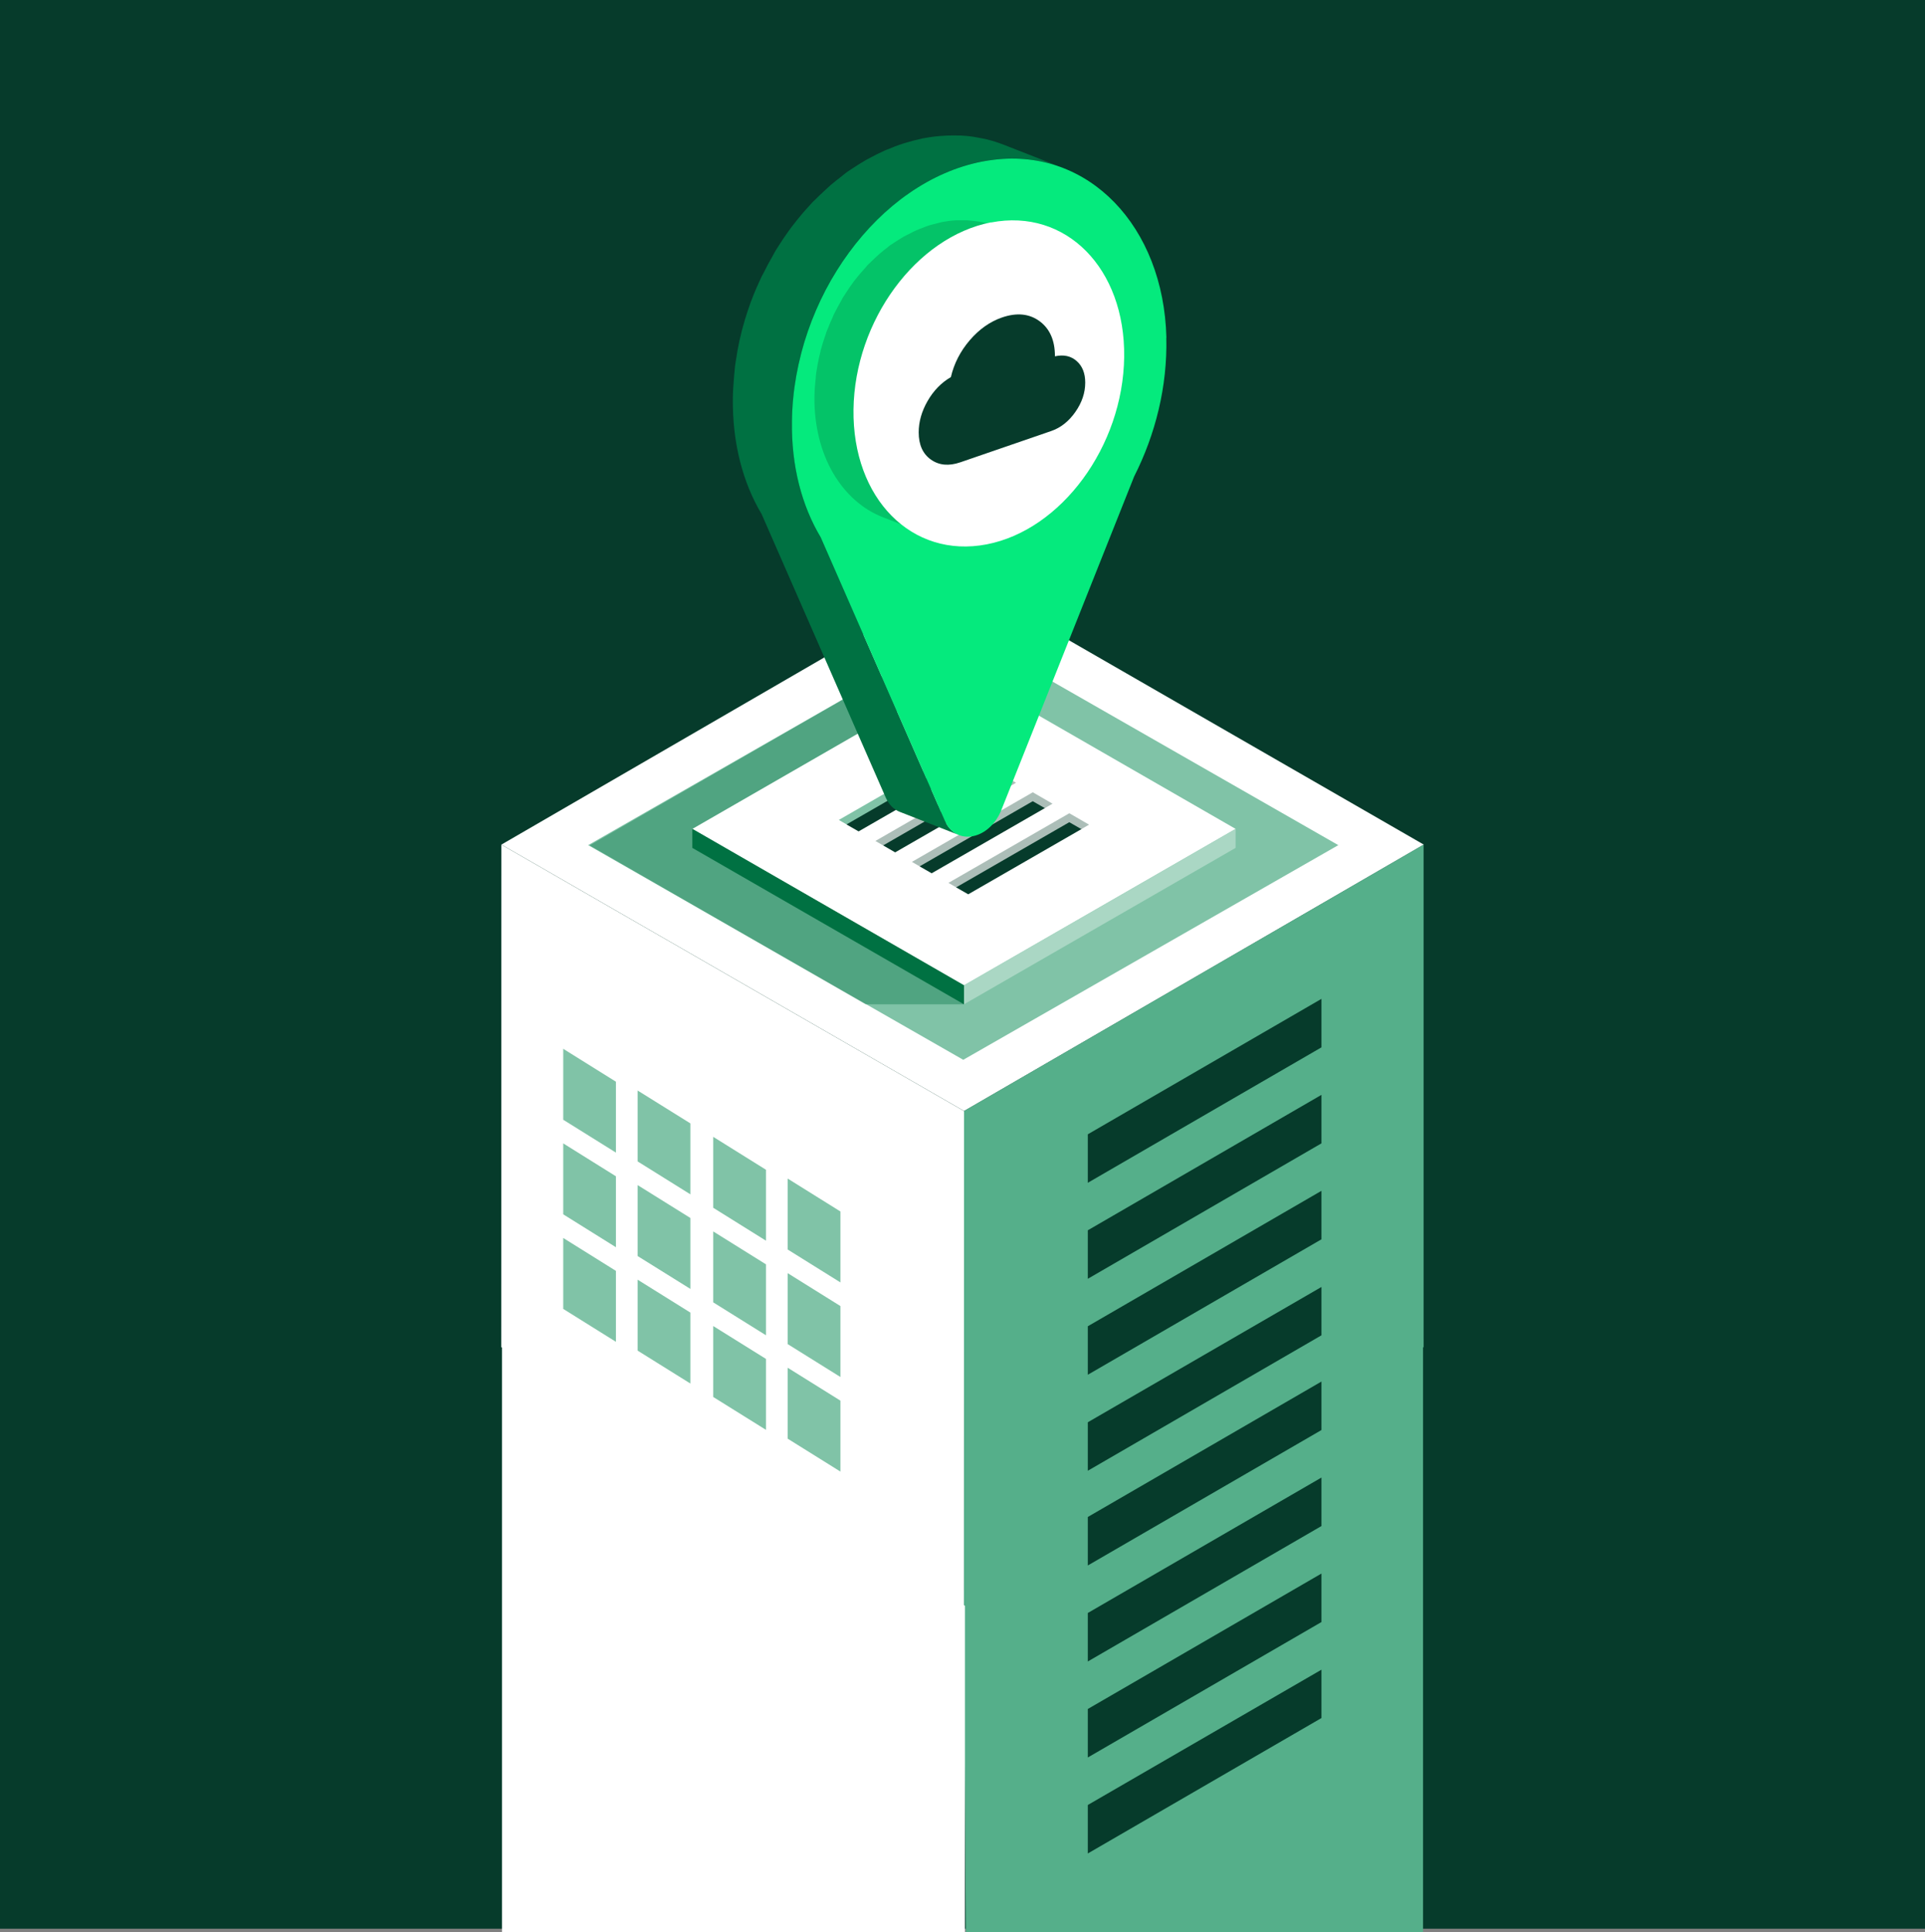
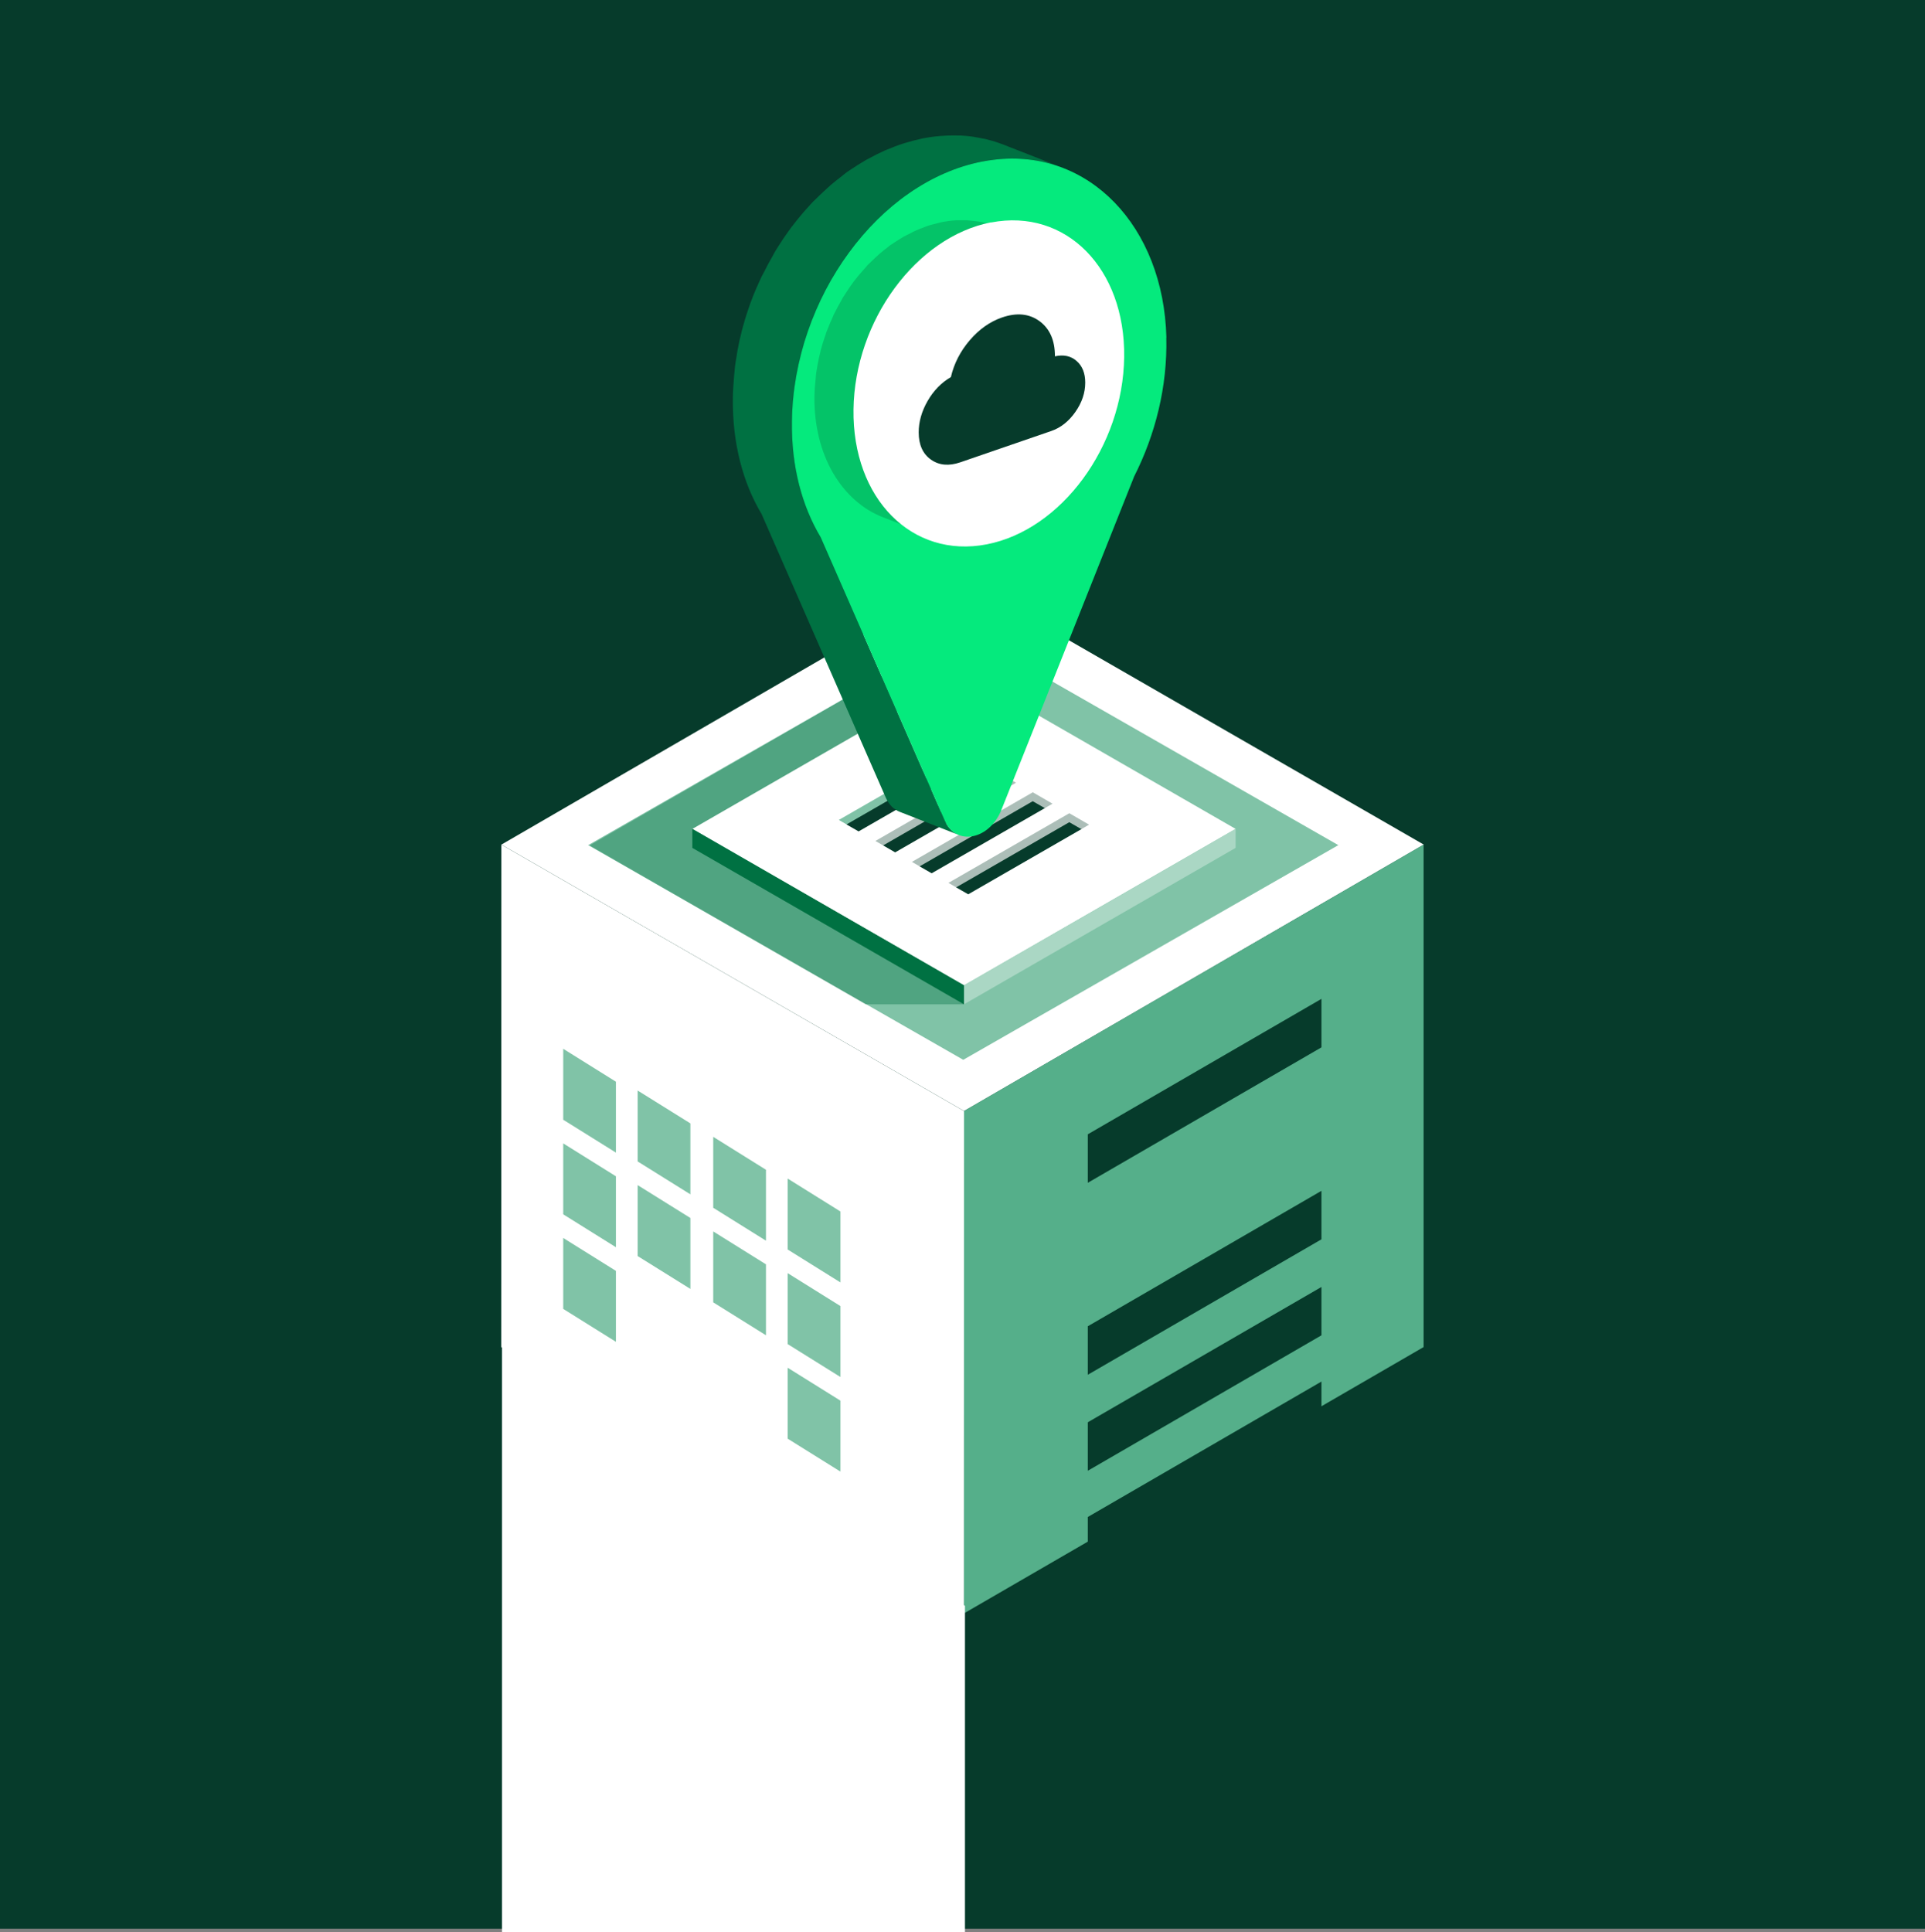
<svg xmlns="http://www.w3.org/2000/svg" id="Layer_1" data-name="Layer 1" viewBox="0 0 530 532">
  <rect x="0" y="0" width="530" height="532" fill="#808080" stroke="none" />
  <defs>
    <style>
      .cls-1 {
        fill: none;
      }

      .cls-2 {
        fill: #04c368;
      }

      .cls-3 {
        fill: #80c3a7;
      }

      .cls-4 {
        fill: #063b2b;
      }

      .cls-5 {
        fill: #05ea7d;
      }

      .cls-6 {
        clip-path: url(#clippath-1);
      }

      .cls-7 {
        fill: #55af8a;
      }

      .cls-8 {
        fill: #fff;
      }

      .cls-9 {
        fill: #aad7c4;
      }

      .cls-10 {
        fill: #acbeb8;
      }

      .cls-11 {
        fill: #007142;
      }

      .cls-12 {
        fill: rgba(0, 113, 66, .48);
        isolation: isolate;
        opacity: .78;
      }

      .cls-13 {
        clip-path: url(#clippath);
      }
    </style>
    <clipPath id="clippath">
      <rect class="cls-1" x=".8" y="0" width="530" height="532" />
    </clipPath>
    <clipPath id="clippath-1">
      <rect class="cls-1" x="201.76" y="37.31" width="119.43" height="193.07" />
    </clipPath>
  </defs>
  <rect class="cls-4" y="-1" width="530" height="532" />
  <g class="cls-13">
    <g>
      <path class="cls-8" d="M392,232.53l-126.56,73.35-127.39-73.35,126.56-73.35,127.39,73.35Z" />
      <path class="cls-7" d="M391.95,232.54v138.33l-126.6,73.35.04-138.33,126.56-73.35Z" />
-       <path class="cls-7" d="M391.8,368.49l-126.46,69.4,1.02,164.7h125.44v-234.1Z" />
      <path class="cls-4" d="M299.5,325.64l64.33-37.29v-13.35l-64.33,37.29v13.35Z" />
      <path class="cls-4" d="M299.5,431l64.33-37.29v-13.35l-64.33,37.29v13.35Z" />
-       <path class="cls-4" d="M299.5,352.07l64.33-37.29v-13.35l-64.33,37.29v13.35Z" />
      <path class="cls-4" d="M299.5,457.43l64.33-37.29v-13.35l-64.33,37.29v13.35Z" />
      <path class="cls-4" d="M299.5,378.49l64.33-37.29v-13.35l-64.33,37.29v13.35Z" />
      <path class="cls-4" d="M299.5,483.86l64.33-37.29v-13.35l-64.33,37.29v13.35Z" />
      <path class="cls-4" d="M299.5,404.92l64.33-37.29v-13.31l-64.33,37.25v13.35Z" />
      <path class="cls-4" d="M299.5,510.29l64.33-37.29v-13.31l-64.33,37.25v13.35Z" />
      <path class="cls-8" d="M265.43,305.89l-.04,138.33-127.39-73.35.04-138.33,127.39,73.35Z" />
      <path class="cls-3" d="M165.69,232.49l98.91-57.32,99.66,57.39-98.87,57.32-99.7-57.39Z" />
      <path class="cls-3" d="M265.21,291.78l-103.28-59.1,103.26-59.1,103.28,59.1-103.26,59.1Z" />
      <path class="cls-12" d="M265.41,276.5h-27.09l-75.99-43.75,82.68-47.59h20.38l.02,91.35Z" />
      <path class="cls-8" d="M265.41,271.27l-74.78-43.06,74.77-43.05,74.8,43.05-74.78,43.06Z" />
      <path class="cls-9" d="M340.19,228.21v5.23l-74.78,43.06v-5.23l74.78-43.06Z" />
      <path class="cls-11" d="M190.62,228.21v5.23l74.78,43.06v-5.23l-74.78-43.06Z" />
      <path class="cls-4" d="M236.4,228.9l-3.31-1.9.27-1.55,30.71-17.83,4.27,2.03-.79,1.31-31.16,17.94Z" />
      <path class="cls-3" d="M264.24,209.05l3.32,1.9,2.13-1.22-5.46-3.14-33.28,19.15,2.13,1.23,31.15-17.94Z" />
      <path class="cls-4" d="M246.46,234.67l-3.32-1.92.27-1.54,30.73-17.83,4.27,2.02-.8,1.33-31.15,17.94Z" />
      <path class="cls-10" d="M274.3,214.83l3.31,1.9,2.13-1.23-5.44-3.14-33.28,19.17,2.13,1.23,31.15-17.94Z" />
      <path class="cls-4" d="M256.51,240.43l-3.31-1.9.27-1.55,30.72-17.83,4.27,2.03-.79,1.31-31.16,17.94Z" />
      <path class="cls-10" d="M284.35,220.59l3.31,1.9,2.13-1.22-5.44-3.14-33.28,19.16,2.13,1.23,31.15-17.94Z" />
      <path class="cls-4" d="M266.57,246.21l-3.32-1.9.27-1.55,30.73-17.83,4.27,2.02-.8,1.33-31.15,17.94Z" />
      <path class="cls-10" d="M294.41,226.37l3.31,1.9,2.13-1.23-5.44-3.14-33.28,19.17,2.13,1.23,31.15-17.94Z" />
      <path class="cls-8" d="M265.68,442.1l-127.48-75.38v199.5h127.48v-124.12Z" />
      <g class="cls-6">
        <g>
          <path class="cls-11" d="M292.75,46.27l-16.3-6.38c-.79-.32-1.59-.58-2.39-.85-.27-.08-.53-.16-.79-.24-.56-.16-1.11-.32-1.67-.45-.11,0-.21-.05-.29-.08-.16-.03-.29-.05-.45-.08-.85-.18-1.72-.34-2.57-.48-.21-.03-.42-.08-.66-.11-1.03-.13-2.07-.24-3.13-.29h-.77c-.77,0-1.56-.03-2.33,0-.29,0-.58,0-.87.03-1.03.05-2.07.13-3.1.24-1.09.13-2.17.29-3.26.5-.16.03-.32.05-.48.11-1.51.32-2.97.72-4.45,1.16-.19.05-.34.11-.53.16-1.56.5-3.07,1.09-4.58,1.72-.19.08-.37.16-.58.24-1.48.66-2.94,1.4-4.4,2.2-.21.11-.4.21-.61.32-1.43.82-2.81,1.69-4.19,2.62-.21.13-.4.26-.61.4-.21.16-.45.29-.66.45-.5.37-.98.79-1.49,1.19-.93.71-1.85,1.43-2.76,2.2-.66.56-1.27,1.16-1.91,1.75-.85.79-1.7,1.56-2.52,2.41-.24.24-.48.45-.72.69-.64.69-1.27,1.4-1.88,2.09-.27.32-.56.61-.82.93-1.06,1.24-2.09,2.54-3.1,3.86-.08.11-.16.24-.27.37-.19.26-.37.53-.56.77-.9,1.24-1.75,2.51-2.57,3.81-.21.34-.45.69-.66,1.03-.13.24-.29.45-.42.69-.27.42-.45.9-.72,1.32-.85,1.46-1.64,2.94-2.38,4.45-.19.34-.37.66-.56,1.03-.4.82-.77,1.67-1.14,2.51-.11.24-.21.45-.32.69-.56,1.3-1.09,2.62-1.59,3.97-.13.34-.24.71-.37,1.06-.16.42-.29.87-.45,1.3-.53,1.56-1.01,3.15-1.43,4.76-.05.21-.13.42-.18.64,0,.08-.05.16-.05.21-.45,1.77-.85,3.57-1.17,5.37-.11.53-.16,1.03-.24,1.56-.16.95-.34,1.91-.45,2.86-.05.48-.08.98-.13,1.48-.05.48-.11.95-.13,1.43-.16,1.88-.29,3.76-.32,5.64-.16,12.41,2.76,23.37,7.92,32l34.16,78.02c.9,2.04,2.28,3.34,3.9,3.97l16.3,6.38c-1.62-.63-3-1.93-3.9-3.97l-34.17-78.02c-5.17-8.63-8.11-19.56-7.92-32,0-1.88.16-3.76.32-5.64.05-.48.08-.95.13-1.43.16-1.46.37-2.89.61-4.34.08-.53.16-1.06.24-1.56.34-1.88.74-3.76,1.25-5.61.05-.21.13-.42.18-.64.42-1.61.93-3.2,1.43-4.76.13-.42.29-.87.45-1.3.61-1.69,1.25-3.39,1.93-5.03.11-.24.21-.45.32-.69.53-1.19,1.11-2.35,1.67-3.52.74-1.51,1.56-2.99,2.39-4.45.37-.66.74-1.35,1.14-2.01.21-.34.42-.69.66-1.03.82-1.3,1.7-2.57,2.57-3.81.18-.26.37-.53.56-.77,1.09-1.46,2.2-2.86,3.37-4.23.27-.32.56-.61.82-.93.85-.95,1.72-1.88,2.6-2.78.82-.82,1.67-1.61,2.52-2.41.64-.58,1.27-1.19,1.94-1.75.9-.77,1.83-1.48,2.76-2.2.72-.56,1.43-1.14,2.17-1.67.19-.13.4-.26.58-.4,1.38-.93,2.76-1.83,4.19-2.62.19-.11.4-.21.58-.32,1.43-.79,2.91-1.54,4.4-2.2.18-.08.37-.16.56-.24,1.51-.64,3.05-1.22,4.59-1.72.18-.05.34-.11.53-.16,1.62-.5,3.29-.93,4.93-1.24,1.09-.21,2.17-.37,3.26-.5,1.03-.13,2.07-.21,3.1-.24.29,0,.58,0,.88-.03h3.1c1.06.05,2.09.16,3.13.29.21.03.42.08.64.11.87.13,1.72.29,2.6.48.27.05.5.11.77.16.56.13,1.11.29,1.64.45.27.08.53.16.8.24.79.24,1.59.53,2.36.82h.03l.03.03Z" />
          <path class="cls-5" d="M321.11,92.96c.34,13.42-3,26.68-8.85,38.22l-36.52,91.73c-1.64,4.15-4.77,6.7-7.87,7.3-3.1.61-6.18-.71-7.74-4.26l-34.17-78.02c-5.17-8.63-8.11-19.56-7.92-32,.48-33.93,23.91-65.93,52.4-71.46,1.09-.21,2.17-.37,3.26-.5,25.95-3.15,46.65,18.21,47.44,48.99h-.03ZM269.17,136.68c15.19-2.94,27.7-20.01,27.94-38.11.24-18.1-11.85-30.38-27.03-27.42-15.21,2.94-27.72,20.01-27.96,38.11-.24,18.13,11.85,30.41,27.06,27.45" />
          <path class="cls-2" d="M245.45,109.39c.07-.33.1-.7.17-1.03.23-1.23.5-2.5.84-3.7.43-1.63.94-3.23,1.5-4.8.17-.47.37-.93.54-1.4.4-1.03.84-2.07,1.3-3.07.23-.5.47-1,.7-1.47.5-1,1.04-2,1.61-3,.23-.4.43-.8.67-1.17.84-1.4,1.74-2.73,2.71-4,.13-.2.3-.37.47-.57.97-1.27,2.01-2.5,3.08-3.63.33-.33.64-.7.97-1.03.54-.57,1.1-1.1,1.67-1.63.43-.4.87-.8,1.3-1.17.6-.5,1.24-1,1.84-1.47.43-.33.87-.7,1.34-1,.57-.4,1.17-.77,1.74-1.13.5-.3,1-.63,1.5-.93.6-.33,1.2-.63,1.84-.93.5-.27,1.04-.53,1.54-.77.64-.27,1.27-.5,1.91-.77.54-.2,1.04-.43,1.57-.6.67-.2,1.34-.37,2.01-.53.57-.13,1.17-.33,1.74-.43,1.27-.23,2.54-.4,3.78-.47h1.2c.87,0,1.74,0,2.57.03.27,0,.53.03.77.07,1.1.1,2.17.27,3.21.5h.1c1.2.27,2.37.63,3.51,1.1l-20.57-8.03c-1.14-.43-2.27-.8-3.48-1.07h-.1c-1.04-.23-2.14-.4-3.21-.5-.27,0-.54-.07-.77-.07s-.47-.07-.7-.07h-3.08c-1.24.07-2.51.23-3.78.47-.1,0-.23.03-.33.07-.47.1-.94.27-1.4.37-.67.17-1.37.33-2.04.53-.54.17-1.04.4-1.57.6-.64.23-1.3.47-1.94.77-.54.23-1.04.5-1.54.77-.6.3-1.24.6-1.84.93-.5.3-1,.63-1.51.93-.57.37-1.17.73-1.74,1.13-.1.07-.2.13-.33.2-.33.23-.67.53-1,.8-.64.47-1.24.97-1.84,1.47-.43.37-.87.77-1.3,1.17-.57.53-1.14,1.07-1.67,1.6-.17.17-.33.3-.5.47-.17.17-.3.4-.47.57-1.07,1.17-2.11,2.37-3.08,3.63-.1.13-.23.27-.33.4-.03.07-.07.1-.1.17-.97,1.3-1.84,2.63-2.71,4-.07.1-.13.2-.2.3-.17.3-.3.6-.47.9-.57.97-1.1,1.97-1.61,2.97-.1.23-.27.47-.37.7-.13.27-.2.53-.33.8-.47,1-.9,2.03-1.3,3.07-.13.33-.3.63-.4.97-.07.13-.1.3-.13.43-.57,1.57-1.07,3.17-1.5,4.8v.1c-.3,1.2-.57,2.4-.8,3.6-.07.33-.1.7-.17,1.07-.1.63-.23,1.27-.3,1.93,0,.2,0,.4-.03.57-.2,1.7-.33,3.43-.37,5.17-.07,4.07.4,7.93,1.27,11.47.87,3.53,2.17,6.77,3.85,9.67,1.67,2.87,3.71,5.37,6.02,7.43,2.31,2.07,4.95,3.7,7.83,4.8l20.57,8.03c-11.44-4.47-19.2-17.03-18.96-33.37,0-1.73.17-3.43.37-5.17.1-.83.2-1.67.33-2.5l-.03-.03Z" />
          <path class="cls-8" d="M272.88,61.25c20.58-3.97,36.96,12.63,36.63,37.08-.32,24.52-17.28,47.57-37.85,51.54-20.61,3.97-36.99-12.6-36.67-37.12.32-24.48,17.28-47.53,37.89-51.54v.04Z" />
          <path class="cls-4" d="M264.4,127.28c-3.16,1.09-5.86.84-8.1-.75-2.24-1.59-3.36-4.08-3.36-7.49,0-2.92.82-5.8,2.45-8.64,1.63-2.84,3.77-5.04,6.41-6.58.87-3.74,2.61-7.13,5.21-10.16,2.61-3.03,5.56-5.11,8.86-6.25,4.06-1.4,7.51-1.06,10.34,1.01,2.83,2.08,4.25,5.3,4.24,9.68,2.4-.53,4.39-.1,5.97,1.29,1.58,1.38,2.37,3.37,2.37,5.95,0,2.81-.91,5.51-2.73,8.1-1.82,2.59-4.04,4.34-6.64,5.23l-25.01,8.61Z" />
        </g>
      </g>
      <polygon class="cls-3" points="175.56 300.24 190.08 309.29 190.08 328.82 175.56 319.76 175.56 300.24" />
      <polygon class="cls-3" points="175.56 326.28 190.08 335.33 190.08 354.86 175.56 345.81 175.56 326.28" />
-       <polygon class="cls-3" points="175.56 352.32 190.08 361.38 190.08 380.91 175.56 371.85 175.56 352.32" />
      <polygon class="cls-3" points="216.87 350.52 231.39 359.58 231.39 379.11 216.87 370.05 216.87 350.52" />
      <polygon class="cls-3" points="216.87 324.48 231.39 333.54 231.39 353.07 216.87 344.01 216.87 324.48" />
      <polygon class="cls-3" points="155.07 314.79 169.58 323.85 169.58 343.38 155.07 334.32 155.07 314.79" />
      <polygon class="cls-3" points="216.87 376.56 231.39 385.62 231.39 405.15 216.87 396.09 216.87 376.56" />
      <polygon class="cls-3" points="196.37 339.03 210.89 348.09 210.89 367.62 196.37 358.56 196.37 339.03" />
      <polygon class="cls-3" points="155.07 288.75 169.58 297.81 169.58 317.33 155.07 308.28 155.07 288.75" />
      <polygon class="cls-3" points="155.07 340.83 169.58 349.89 169.58 369.42 155.07 360.36 155.07 340.83" />
      <polygon class="cls-3" points="196.37 312.99 210.89 322.05 210.89 341.58 196.37 332.52 196.37 312.99" />
-       <polygon class="cls-3" points="196.37 365.08 210.89 374.13 210.89 393.66 196.37 384.61 196.37 365.08" />
    </g>
  </g>
</svg>